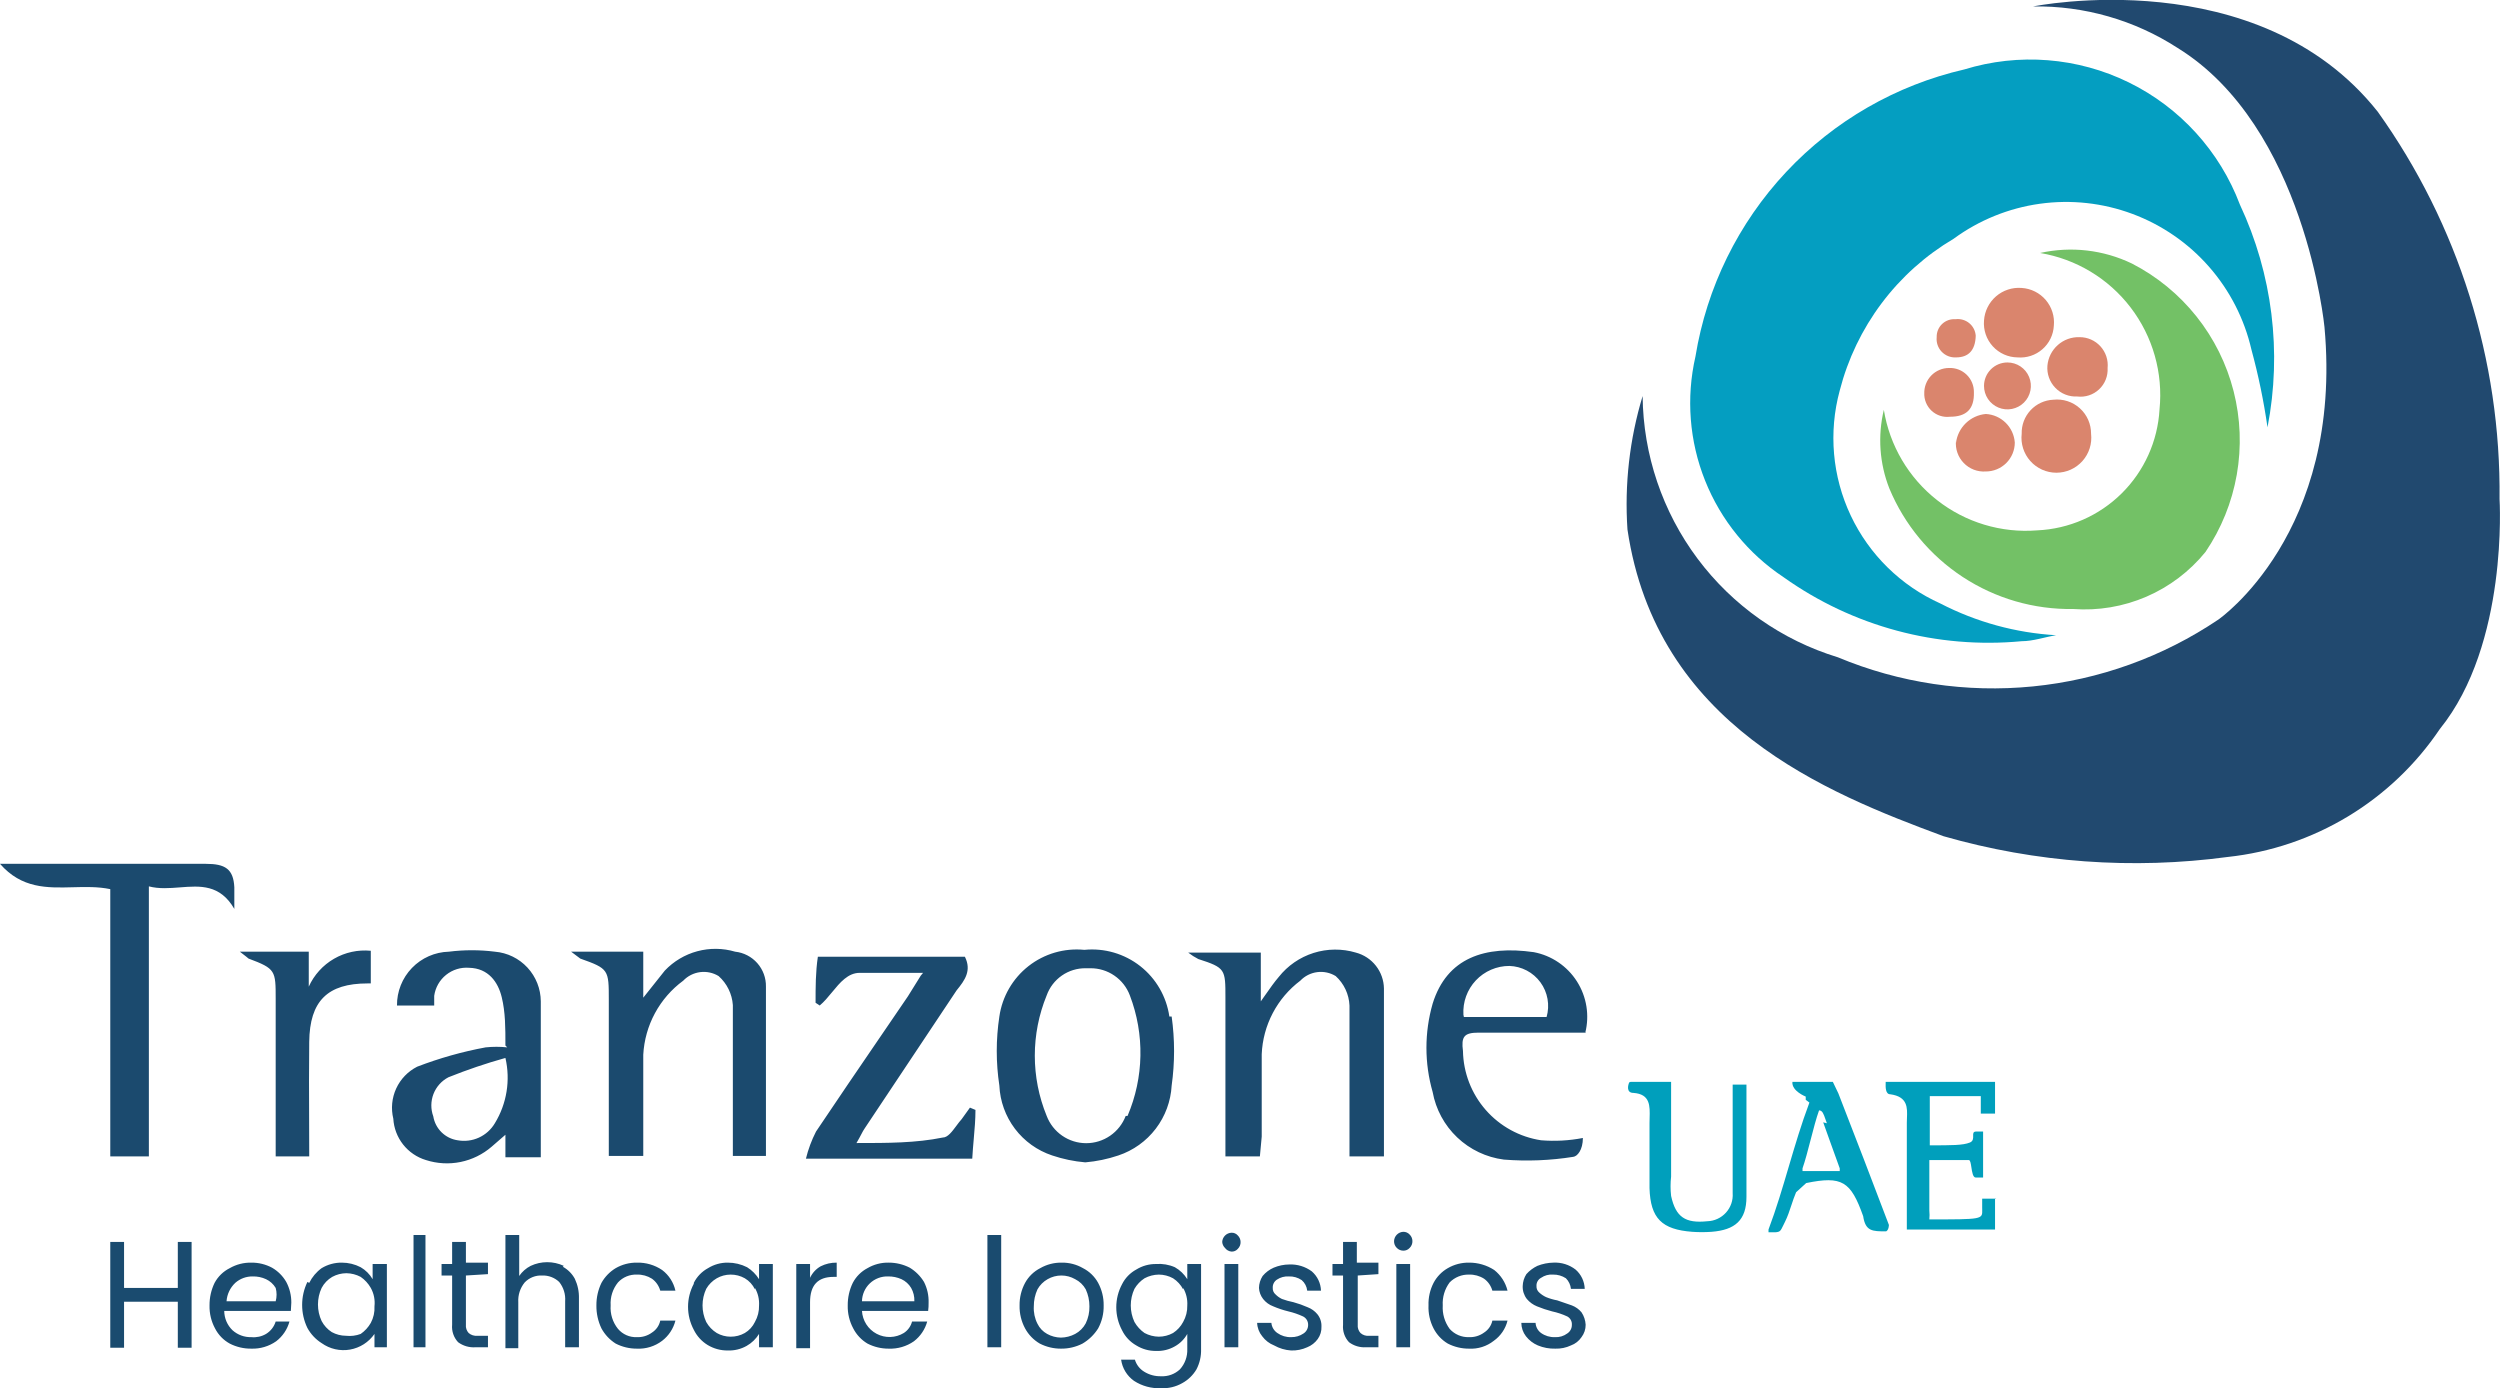
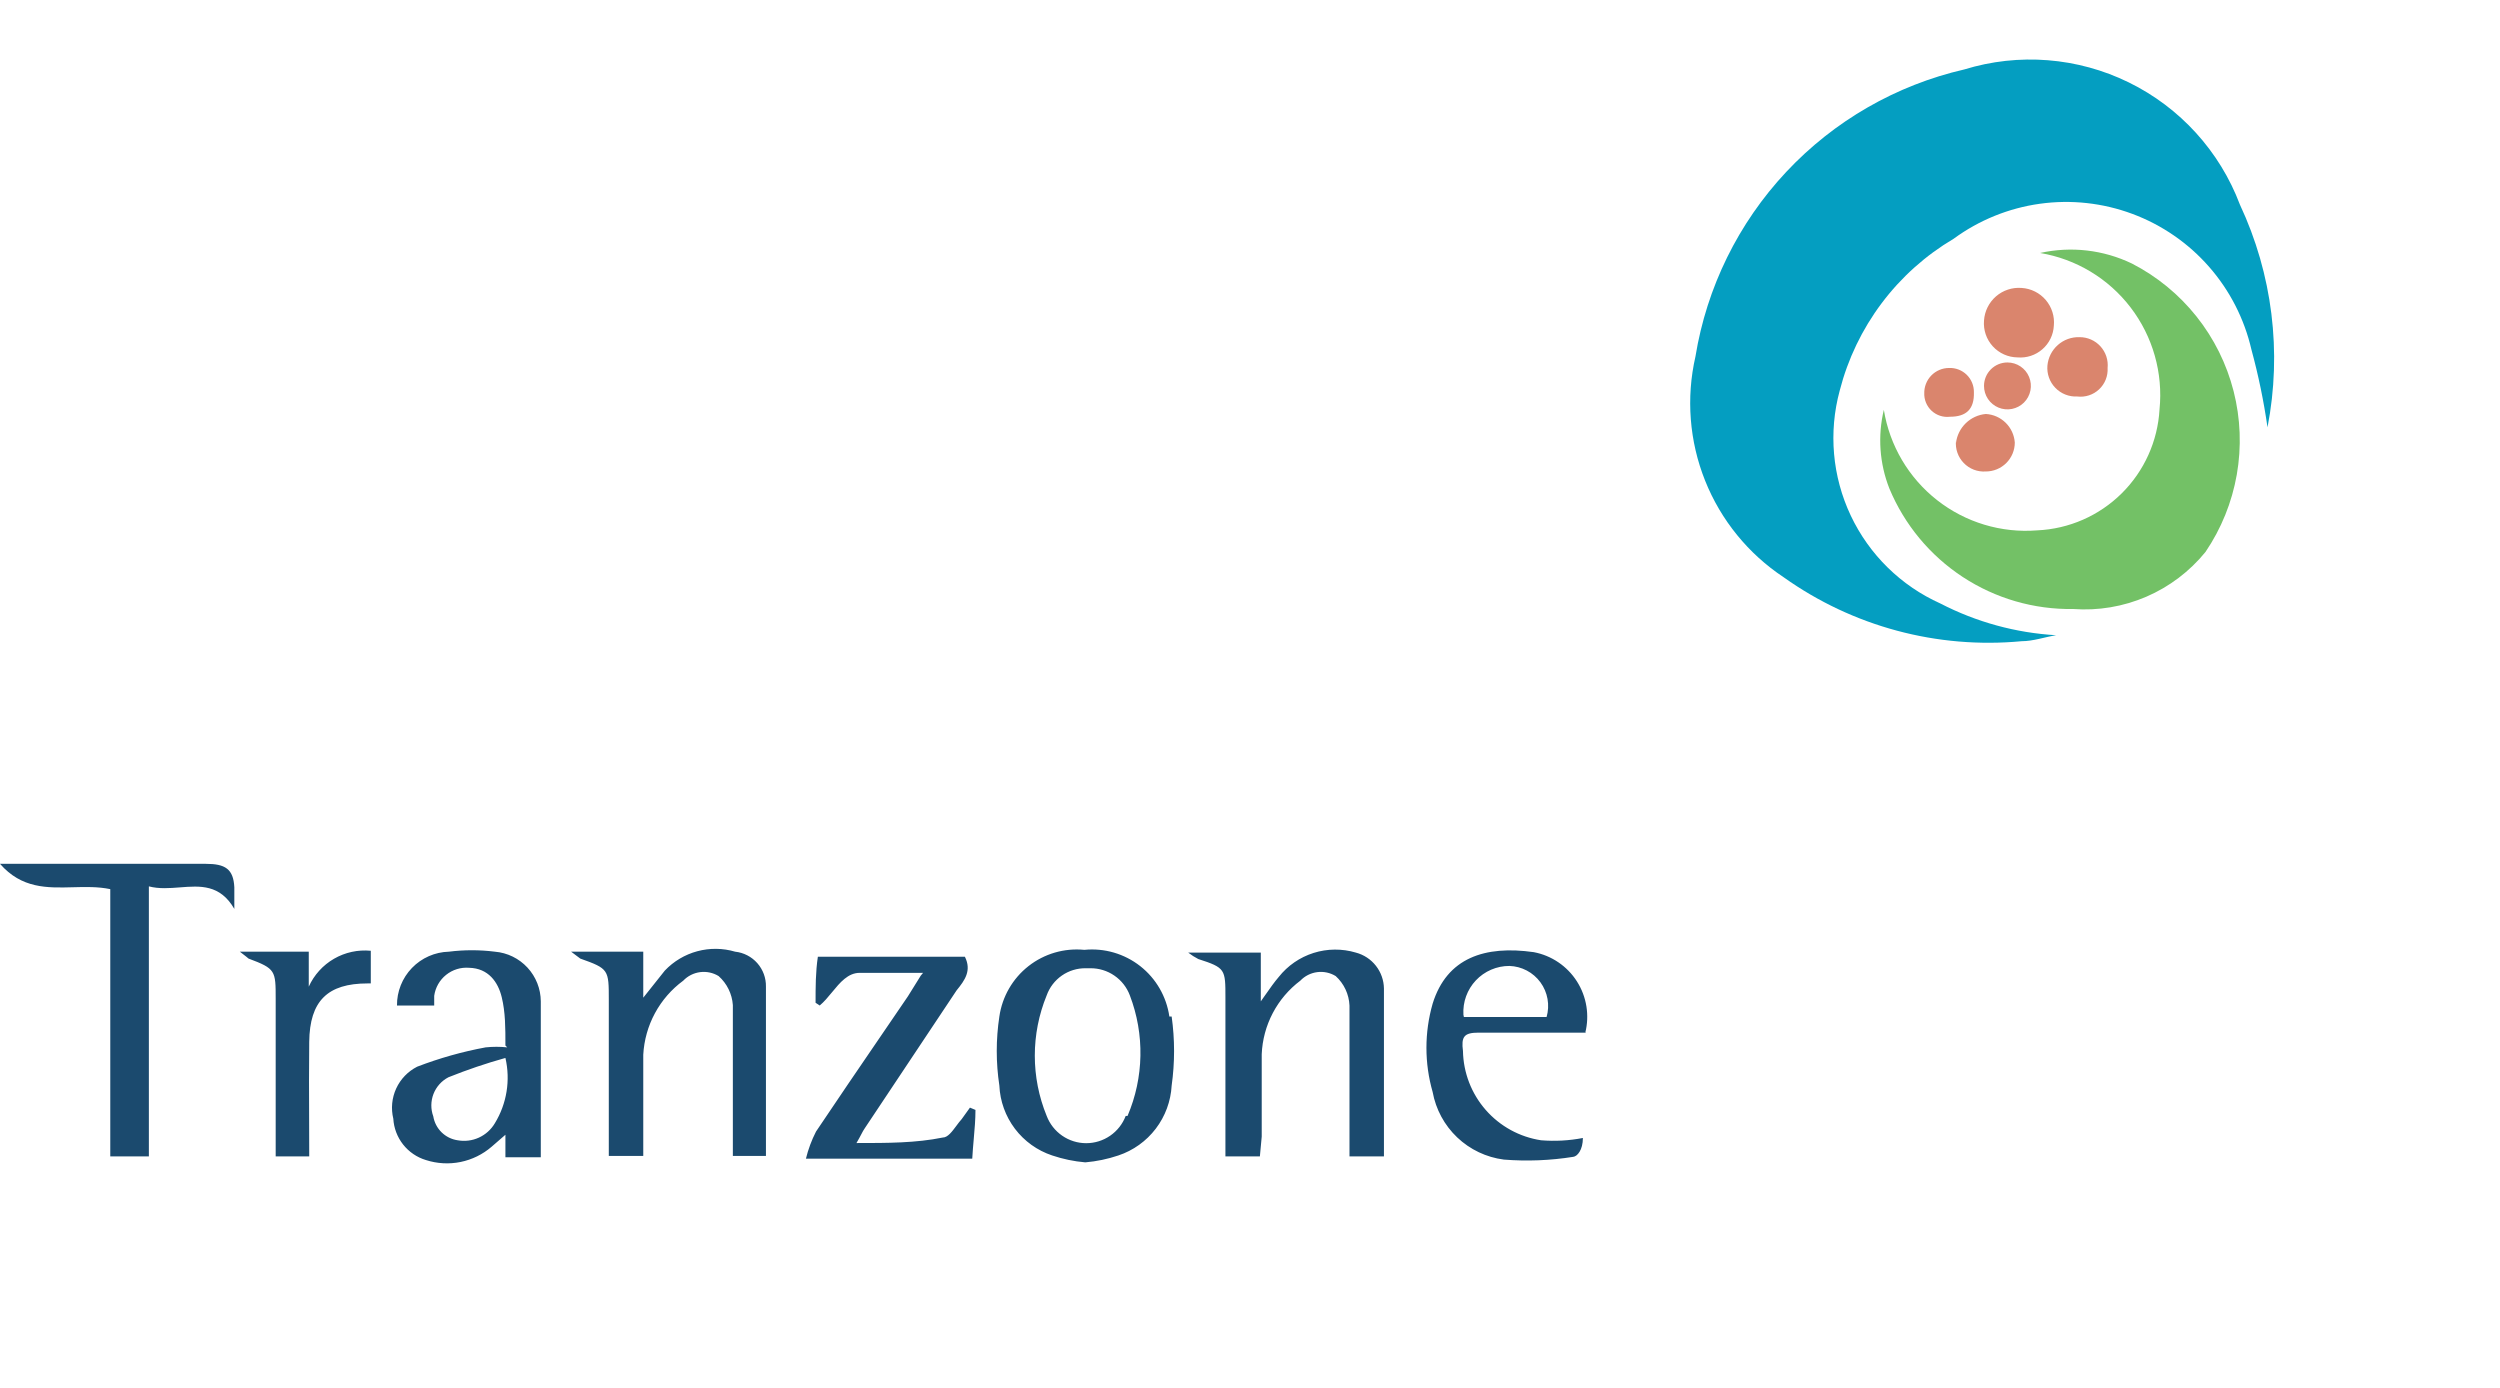
<svg xmlns="http://www.w3.org/2000/svg" width="407" height="226" viewBox="0 0 407 226" fill="none">
-   <path class="uae" fill-rule="evenodd" clip-rule="evenodd" d="M272.056 176.127H265.473L265.249 176.202C265.024 176.652 264.725 177.925 265.922 177.925C268.669 178.121 268.614 180.035 268.557 182.015C268.548 182.299 268.54 182.585 268.54 182.867V193.426C268.69 198.368 270.56 200.165 275.497 200.54C276.543 200.613 277.593 200.613 278.638 200.54C282.453 200.24 284.323 198.668 284.323 194.848V179.198V176.577H282.079V179.273V194.249C282.12 194.822 282.045 195.397 281.858 195.94C281.671 196.483 281.377 196.983 280.993 197.409C280.609 197.836 280.143 198.18 279.622 198.422C279.102 198.664 278.539 198.799 277.965 198.817C274.375 199.192 272.804 198.143 272.056 194.699C271.938 193.654 271.938 192.599 272.056 191.554V176.127ZM293.973 179.048V178.524C293.973 178.524 291.655 177.625 291.804 176.127H298.387L299.284 178C302.052 185.114 304.82 192.302 307.513 199.416C307.513 199.416 307.513 200.24 307.064 200.465C304.82 200.465 303.698 200.465 303.324 197.994C301.304 192.302 299.883 191.404 294.048 192.602L292.403 194.1C292.108 194.788 291.871 195.504 291.634 196.218C291.33 197.136 291.028 198.05 290.607 198.892C290.498 199.111 290.407 199.3 290.327 199.465C289.86 200.432 289.803 200.551 289.036 200.615H287.914V200.165C289.181 196.808 290.188 193.396 291.203 189.955C292.226 186.488 293.258 182.993 294.572 179.497L293.973 179.048ZM297.184 182.218L297.184 182.218C296.889 181.358 296.687 180.77 296.143 180.77C295.685 182.03 295.227 183.796 294.77 185.562C294.33 187.26 293.89 188.958 293.45 190.206V190.655H299.509V190.206C298.934 188.655 298.411 187.184 297.894 185.729L297.894 185.728C297.537 184.723 297.183 183.727 296.816 182.717L297.414 182.867C297.329 182.638 297.254 182.42 297.184 182.218ZM324.793 195.073V195.148H322.698V196.571C322.698 196.703 322.701 196.825 322.704 196.94C322.744 198.518 322.744 198.518 314.096 198.518C314.145 198.045 314.145 197.568 314.096 197.095V188.858H320.529C320.761 188.858 320.846 189.418 320.941 190.041C321.06 190.823 321.193 191.703 321.651 191.703H322.848V184.215H321.726C321.212 184.215 321.22 184.539 321.23 184.922C321.239 185.32 321.251 185.783 320.678 186.012C319.556 186.461 317.761 186.461 314.171 186.461H314.171V178.449H315.368H320.903H322.474V181.294H324.793V176.127H306.99C306.99 176.185 306.988 176.254 306.986 176.332C306.969 176.962 306.939 178.149 307.738 178.149C310.594 178.539 310.521 180.34 310.452 182.032L310.452 182.033C310.441 182.29 310.431 182.545 310.431 182.792V200.165H324.793V195.148H325.017L324.793 195.073Z" fill="#009FBC" />
  <path class="tranzone" fill-rule="evenodd" clip-rule="evenodd" d="M11.868 144.445C13.903 144.391 15.951 144.336 17.953 144.751V188.259H24.236V144.302C25.879 144.732 27.6 144.598 29.293 144.465C32.609 144.206 35.822 143.956 38.149 147.971V144.452C38 141.456 36.653 140.632 33.511 140.632H4.114H0C3.528 144.669 7.667 144.558 11.868 144.445ZM104.723 154.935H92.979L94.475 156.059C99.113 157.706 99.113 157.856 99.113 162.798V188.184H104.723V171.709C104.85 169.343 105.499 167.034 106.624 164.95C107.75 162.865 109.323 161.056 111.231 159.653C111.962 158.89 112.932 158.4 113.979 158.264C115.026 158.128 116.089 158.354 116.99 158.904C118.349 160.113 119.182 161.806 119.309 163.622V185.263V188.184H124.695V160.626C124.722 159.222 124.222 157.859 123.294 156.806C122.366 155.752 121.078 155.085 119.683 154.935C117.678 154.344 115.549 154.318 113.53 154.86C111.511 155.402 109.68 156.49 108.238 158.006L104.723 162.424V154.935ZM205.109 188.258H199.499V184.889V162.423C199.499 157.781 199.499 157.556 195.086 156.133C194.506 155.835 193.955 155.484 193.44 155.085H205.259V163.022C205.513 162.663 205.746 162.33 205.964 162.02C206.836 160.779 207.458 159.892 208.176 159.054C209.634 157.21 211.611 155.846 213.851 155.138C216.091 154.431 218.492 154.412 220.743 155.085C222.035 155.427 223.181 156.183 224.004 157.238C224.828 158.292 225.285 159.587 225.306 160.926V188.258H219.696V176.502V163.696C219.656 162.789 219.437 161.898 219.052 161.076C218.666 160.253 218.123 159.515 217.451 158.904C216.55 158.353 215.487 158.128 214.44 158.264C213.393 158.4 212.423 158.89 211.692 159.653C209.823 161.059 208.291 162.864 207.204 164.936C206.117 167.008 205.504 169.296 205.408 171.634V185.038L205.109 188.258ZM81.683 162.348C82.282 164.819 82.282 167.29 82.282 170.211L82.581 170.511C81.412 170.39 80.234 170.39 79.065 170.511C75.262 171.215 71.531 172.268 67.92 173.656C66.412 174.419 65.207 175.671 64.501 177.207C63.794 178.744 63.629 180.475 64.03 182.118C64.118 183.65 64.675 185.119 65.625 186.325C66.575 187.53 67.872 188.414 69.341 188.857C71.16 189.444 73.1 189.552 74.973 189.172C76.846 188.791 78.591 187.935 80.038 186.685L82.282 184.738V188.408H88.042V185.487V163.022C88.03 160.982 87.256 159.02 85.871 157.524C84.487 156.027 82.592 155.103 80.561 154.935C78.078 154.621 75.565 154.621 73.081 154.935C70.806 154.993 68.645 155.945 67.064 157.584C65.483 159.223 64.608 161.418 64.629 163.696H70.688V162.124C70.874 160.78 71.567 159.558 72.624 158.709C73.68 157.86 75.022 157.447 76.373 157.556C79.514 157.63 81.085 159.877 81.683 162.348ZM73.006 175.378C76.039 174.161 79.135 173.111 82.282 172.233C83.123 175.866 82.505 179.685 80.561 182.866C79.955 183.892 79.049 184.707 77.966 185.202C76.883 185.698 75.674 185.849 74.502 185.637C73.515 185.492 72.599 185.037 71.886 184.337C71.174 183.637 70.702 182.729 70.538 181.743C70.106 180.563 70.118 179.266 70.572 178.094C71.027 176.923 71.892 175.957 73.006 175.378ZM150.278 158.38H139.956C138.051 158.38 136.751 159.96 135.449 161.543C134.807 162.323 134.164 163.104 133.448 163.697L132.775 163.248V163.247C132.775 160.701 132.775 158.23 133.149 155.759H157.085C158.207 158.006 157.085 159.578 155.739 161.226L140.778 183.691C140.582 183.966 140.427 184.263 140.215 184.667C140.024 185.031 139.787 185.483 139.432 186.087C144.519 186.087 149.082 186.087 153.495 185.189C154.286 185.189 155.003 184.22 155.698 183.282C155.988 182.89 156.275 182.502 156.562 182.193L157.908 180.321L158.806 180.696C158.806 182.242 158.668 183.816 158.526 185.434L158.526 185.435L158.526 185.435L158.526 185.436C158.434 186.482 158.341 187.546 158.282 188.633H131.204C131.578 187.101 132.13 185.618 132.849 184.215C136.309 179.046 139.84 173.876 143.27 168.854L143.271 168.853L143.272 168.851L143.3 168.81L143.301 168.81C144.829 166.572 146.337 164.365 147.81 162.199L149.904 158.829L150.278 158.38ZM258.087 168.114H258.218L258.068 168.189L258.087 168.114ZM258.269 163.847C258.495 165.268 258.433 166.719 258.087 168.114H240.714C238.32 168.114 237.871 168.788 238.171 171.11C238.237 174.644 239.549 178.041 241.877 180.7C244.204 183.359 247.396 185.107 250.887 185.637C253.162 185.823 255.453 185.697 257.694 185.263C257.694 187.21 256.796 188.258 256.123 188.333C252.389 188.929 248.598 189.08 244.828 188.782C241.979 188.416 239.32 187.152 237.236 185.173C235.151 183.194 233.75 180.603 233.234 177.774C231.887 173.077 231.887 168.094 233.234 163.397C235.553 155.908 241.761 153.886 249.69 155.01C251.127 155.281 252.493 155.845 253.704 156.666C254.915 157.487 255.945 158.548 256.73 159.783C257.515 161.018 258.039 162.401 258.269 163.847ZM251.785 165.568H238.32L238.245 165.194C238.184 164.173 238.332 163.151 238.681 162.19C239.029 161.229 239.57 160.349 240.271 159.606C240.972 158.862 241.817 158.27 242.755 157.866C243.694 157.462 244.704 157.254 245.726 157.256C246.717 157.286 247.688 157.542 248.565 158.005C249.443 158.468 250.203 159.126 250.787 159.928C251.372 160.73 251.765 161.655 251.938 162.632C252.111 163.61 252.059 164.614 251.785 165.568ZM50.342 188.258H44.881V162.648C44.881 158.005 44.881 157.706 40.468 156.058C40.468 156.058 39.944 155.609 39.047 154.935H50.267V160.626C51.131 158.72 52.569 157.131 54.38 156.084C56.191 155.037 58.284 154.583 60.365 154.785V160.102H59.842C53.334 160.102 50.417 162.948 50.342 169.612C50.292 174.043 50.309 177.945 50.325 181.889L50.325 181.892C50.333 183.879 50.342 185.877 50.342 187.959V188.258ZM185.629 157.284C188.207 159.307 189.906 162.248 190.372 165.494H190.746C191.269 169.219 191.269 173 190.746 176.726C190.606 179.276 189.705 181.725 188.157 183.754C186.61 185.784 184.488 187.301 182.069 188.109C180.325 188.697 178.516 189.074 176.683 189.232C174.849 189.074 173.041 188.697 171.297 188.109C168.88 187.307 166.764 185.789 165.227 183.757C163.691 181.724 162.808 179.272 162.695 176.726C162.131 173.003 162.131 169.216 162.695 165.494C163.161 162.248 164.859 159.307 167.437 157.284C170.015 155.262 173.274 154.313 176.533 154.635C179.793 154.313 183.051 155.262 185.629 157.284ZM180.74 184.892C181.889 184.099 182.77 182.975 183.265 181.669H183.565C186.23 175.426 186.364 168.389 183.939 162.049C183.448 160.741 182.568 159.616 181.417 158.826C180.266 158.035 178.901 157.618 177.506 157.631H176.758C175.37 157.612 174.011 158.028 172.871 158.82C171.731 159.612 170.867 160.741 170.399 162.049C167.822 168.334 167.822 175.383 170.399 181.669C170.895 182.975 171.776 184.099 172.925 184.892C174.074 185.686 175.437 186.111 176.832 186.111C178.228 186.111 179.591 185.686 180.74 184.892Z" fill="#1B4A6E" />
  <path d="M290.383 93.98C301.633 101.992 315.386 105.686 329.131 104.388C331.001 104.388 332.871 103.714 334.741 103.415C328.165 103.035 321.743 101.274 315.891 98.248C309.481 95.371 304.308 90.297 301.305 83.941C298.301 77.584 297.664 70.362 299.509 63.577C300.828 58.439 303.145 53.613 306.328 49.372C309.511 45.132 313.498 41.562 318.06 38.865C322.196 35.833 327.019 33.877 332.096 33.171C337.174 32.465 342.346 33.032 347.151 34.821C351.956 36.609 356.241 39.564 359.624 43.42C363.007 47.276 365.38 51.911 366.532 56.912C367.664 61.072 368.538 65.299 369.15 69.567C371.526 57.315 369.954 44.624 364.662 33.323C361.381 24.628 354.913 17.51 346.575 13.42C338.237 9.33 328.656 8.575 319.781 11.307C308.676 13.866 298.584 19.676 290.79 27.998C282.997 36.32 277.856 46.777 276.021 58.035C274.478 64.778 275.026 71.831 277.593 78.254C280.159 84.676 284.621 90.162 290.383 93.98Z" fill="#049EC1" />
  <path d="M306.69 66.721C305.669 70.981 305.983 75.452 307.587 79.527C310.041 85.418 314.205 90.438 319.539 93.935C324.873 97.433 331.133 99.248 337.508 99.146C341.581 99.449 345.666 98.763 349.417 97.147C353.168 95.53 356.473 93.031 359.051 89.861C361.623 86.071 363.36 81.778 364.15 77.266C364.939 72.753 364.762 68.125 363.631 63.686C362.499 59.247 360.439 55.099 357.586 51.518C354.734 47.936 351.154 45.001 347.083 42.908C342.431 40.667 337.161 40.06 332.123 41.186C337.988 42.164 343.262 45.34 346.873 50.068C350.485 54.797 352.165 60.724 351.571 66.647C351.28 71.813 349.084 76.688 345.408 80.326C341.732 83.965 336.838 86.108 331.674 86.341C325.809 86.812 319.981 85.055 315.352 81.419C310.722 77.784 307.63 72.536 306.69 66.721Z" fill="#73C166" />
  <path d="M329.13 46.878C328.377 46.817 327.62 46.906 326.902 47.142C326.184 47.377 325.52 47.753 324.949 48.248C324.378 48.743 323.911 49.347 323.576 50.025C323.24 50.702 323.043 51.44 322.996 52.195C322.935 52.953 323.03 53.716 323.275 54.436C323.521 55.156 323.912 55.817 324.424 56.379C324.937 56.941 325.559 57.392 326.253 57.703C326.947 58.013 327.697 58.178 328.457 58.185C329.186 58.246 329.92 58.16 330.616 57.932C331.311 57.703 331.954 57.337 332.505 56.855C333.056 56.373 333.505 55.785 333.825 55.126C334.145 54.467 334.329 53.75 334.366 53.018C334.438 52.269 334.358 51.512 334.132 50.794C333.905 50.075 333.537 49.41 333.048 48.837C332.56 48.264 331.961 47.795 331.288 47.459C330.615 47.122 329.881 46.925 329.13 46.878Z" fill="#DA856D" />
-   <path d="M329.131 70.616C329.04 71.413 329.117 72.22 329.359 72.985C329.601 73.75 330.002 74.455 330.535 75.054C331.068 75.653 331.722 76.132 332.454 76.461C333.185 76.789 333.978 76.959 334.779 76.959C335.581 76.959 336.373 76.789 337.104 76.461C337.836 76.132 338.49 75.653 339.023 75.054C339.556 74.455 339.957 73.75 340.199 72.985C340.441 72.22 340.518 71.413 340.427 70.616C340.431 69.835 340.271 69.062 339.956 68.347C339.641 67.632 339.179 66.993 338.6 66.469C338.021 65.946 337.338 65.551 336.595 65.311C335.853 65.07 335.068 64.99 334.293 65.074C332.877 65.133 331.542 65.747 330.576 66.784C329.61 67.822 329.091 69.198 329.131 70.616Z" fill="#DA856D" />
  <path d="M343.118 59.907C343.181 59.27 343.11 58.628 342.909 58.021C342.708 57.413 342.382 56.855 341.951 56.382C341.521 55.909 340.997 55.532 340.412 55.275C339.827 55.018 339.194 54.887 338.555 54.89C337.255 54.846 335.987 55.303 335.014 56.167C334.04 57.031 333.433 58.235 333.319 59.532C333.265 60.192 333.352 60.856 333.575 61.479C333.798 62.103 334.152 62.671 334.613 63.146C335.073 63.621 335.63 63.992 336.245 64.234C336.861 64.477 337.521 64.584 338.181 64.55C338.823 64.628 339.473 64.564 340.087 64.362C340.701 64.161 341.263 63.827 341.734 63.384C342.205 62.941 342.573 62.4 342.812 61.799C343.051 61.199 343.156 60.553 343.118 59.907Z" fill="#DA856D" />
  <path d="M318.434 71.739C318.367 72.401 318.445 73.071 318.664 73.7C318.882 74.329 319.235 74.902 319.699 75.38C320.162 75.858 320.724 76.229 321.345 76.467C321.967 76.704 322.632 76.803 323.296 76.756C323.915 76.756 324.528 76.634 325.099 76.397C325.671 76.16 326.191 75.812 326.628 75.374C327.066 74.936 327.413 74.416 327.65 73.844C327.887 73.271 328.009 72.658 328.009 72.038C327.92 70.824 327.393 69.683 326.526 68.829C325.658 67.974 324.511 67.465 323.296 67.396C322.069 67.507 320.917 68.035 320.032 68.894C319.147 69.752 318.583 70.889 318.434 72.113" fill="#DA856D" />
  <path d="M313.272 63.951C313.246 64.495 313.34 65.039 313.545 65.543C313.751 66.048 314.064 66.501 314.463 66.872C314.862 67.243 315.337 67.522 315.855 67.69C316.372 67.858 316.921 67.911 317.461 67.845C320.154 67.845 321.426 66.572 321.351 63.876C321.361 63.346 321.264 62.819 321.063 62.327C320.863 61.836 320.565 61.391 320.186 61.019C319.808 60.648 319.358 60.357 318.864 60.166C318.369 59.975 317.841 59.887 317.311 59.907C316.768 59.907 316.23 60.016 315.73 60.229C315.23 60.441 314.778 60.753 314.401 61.144C314.024 61.536 313.73 61.999 313.536 62.507C313.342 63.015 313.252 63.557 313.272 64.101" fill="#DA856D" />
-   <path d="M321.65 54.665C321.623 54.267 321.515 53.879 321.332 53.525C321.149 53.17 320.896 52.857 320.587 52.605C320.279 52.352 319.922 52.165 319.539 52.056C319.156 51.947 318.754 51.917 318.359 51.969C317.961 51.938 317.561 51.99 317.184 52.124C316.808 52.257 316.464 52.469 316.174 52.744C315.885 53.02 315.657 53.353 315.505 53.723C315.353 54.093 315.28 54.49 315.292 54.89C315.248 55.321 315.298 55.756 315.438 56.165C315.579 56.575 315.806 56.949 316.104 57.262C316.403 57.575 316.766 57.82 317.168 57.979C317.57 58.139 318.002 58.209 318.434 58.185C320.454 58.185 321.576 57.062 321.65 54.665Z" fill="#DA856D" />
  <path d="M326.811 59.009C327.566 59.009 328.303 59.233 328.931 59.652C329.558 60.072 330.047 60.668 330.336 61.366C330.624 62.064 330.7 62.832 330.553 63.573C330.406 64.314 330.042 64.994 329.509 65.528C328.975 66.062 328.295 66.426 327.555 66.573C326.815 66.721 326.048 66.645 325.351 66.356C324.654 66.067 324.058 65.578 323.639 64.95C323.22 64.321 322.996 63.583 322.996 62.828C322.996 61.815 323.398 60.843 324.114 60.127C324.829 59.411 325.799 59.009 326.811 59.009Z" fill="#DA856D" />
-   <path d="M331 1.048C331 1.048 367.579 -6.44 387.102 18.197C400.228 36.575 407.171 58.658 406.925 81.249C406.925 81.249 408.421 104.838 397.2 118.691C393.312 124.464 388.211 129.317 382.255 132.913C376.299 136.508 369.631 138.76 362.716 139.509C347.215 141.599 331.45 140.451 316.414 136.139C297.19 129.025 269.662 118.017 264.95 86.192C264.457 78.863 265.293 71.506 267.418 64.475C267.512 74.027 270.645 83.301 276.362 90.95C282.079 98.598 290.082 104.224 299.209 107.009C309.235 111.193 320.141 112.822 330.95 111.75C341.759 110.679 352.134 106.94 361.146 100.869C361.146 100.869 381.492 86.865 378.425 53.243C378.425 53.243 375.283 20.593 354.488 7.788C347.496 3.267 339.323 0.922 331 1.048Z" fill="#21496F" />
-   <path class="slogan" fill-rule="evenodd" clip-rule="evenodd" d="M227.056 202.646C227.134 202.839 227.25 203.015 227.399 203.16C227.675 203.442 228.052 203.604 228.446 203.61C228.643 203.616 228.839 203.579 229.02 203.501C229.201 203.424 229.363 203.307 229.494 203.16C229.642 203.015 229.759 202.839 229.836 202.646C229.914 202.453 229.95 202.245 229.942 202.037C229.937 201.642 229.776 201.265 229.494 200.989C229.363 200.842 229.201 200.725 229.02 200.648C228.839 200.57 228.643 200.533 228.446 200.539C228.056 200.558 227.685 200.721 227.409 200.998C227.132 201.275 226.969 201.646 226.95 202.037C226.943 202.245 226.979 202.453 227.056 202.646ZM229.568 219.335V205.781H227.324V219.335H229.568ZM199.424 203.16C199.16 202.902 199 202.556 198.975 202.187C198.993 201.795 199.157 201.425 199.434 201.148C199.71 200.871 200.08 200.707 200.471 200.689C200.669 200.677 200.866 200.712 201.048 200.79C201.23 200.868 201.391 200.987 201.519 201.138C201.8 201.415 201.962 201.792 201.967 202.187C201.975 202.395 201.939 202.602 201.861 202.796C201.784 202.989 201.667 203.164 201.519 203.31C201.391 203.461 201.23 203.581 201.048 203.659C200.866 203.737 200.669 203.771 200.471 203.759C200.265 203.738 200.065 203.673 199.885 203.57C199.704 203.467 199.548 203.327 199.424 203.16ZM201.593 205.781V219.335H199.349V205.781H201.593ZM69.267 201.063V219.335H67.322V201.063H69.267ZM31.192 202.187V219.41H28.948V211.922H20.196V219.41H17.952V202.187H20.196V209.675H28.948V202.187H31.192ZM47.351 213.419H36.505C36.509 214.007 36.63 214.588 36.861 215.128C37.092 215.668 37.429 216.156 37.851 216.565C38.692 217.318 39.79 217.72 40.918 217.688C41.751 217.771 42.589 217.587 43.312 217.164C44.065 216.706 44.624 215.986 44.882 215.142H47.126C46.775 216.424 46.013 217.556 44.957 218.362C43.776 219.188 42.358 219.609 40.918 219.56C39.696 219.577 38.489 219.294 37.402 218.736C36.374 218.172 35.54 217.311 35.008 216.265C34.388 215.117 34.079 213.826 34.111 212.521C34.099 211.251 34.38 209.995 34.934 208.852C35.49 207.817 36.352 206.98 37.402 206.455C38.471 205.843 39.686 205.532 40.918 205.557C42.091 205.546 43.248 205.829 44.284 206.38C45.248 206.935 46.049 207.736 46.603 208.702C47.154 209.739 47.437 210.897 47.426 212.072C47.426 212.25 47.409 212.463 47.391 212.686C47.371 212.929 47.351 213.185 47.351 213.419ZM44.882 209.675C44.514 209.054 43.966 208.558 43.312 208.252C42.633 207.938 41.89 207.784 41.142 207.803C40.097 207.785 39.083 208.159 38.3 208.852C37.468 209.637 36.961 210.706 36.879 211.847H44.882C45.076 211.136 45.076 210.386 44.882 209.675ZM52.362 206.455C51.504 207.078 50.811 207.9 50.343 208.852L50.043 208.702C49.48 209.87 49.188 211.149 49.188 212.446C49.188 213.743 49.48 215.023 50.043 216.19C50.593 217.198 51.392 218.049 52.362 218.661C53.023 219.134 53.772 219.47 54.564 219.65C55.356 219.831 56.176 219.852 56.976 219.713C57.776 219.573 58.541 219.276 59.226 218.839C59.91 218.401 60.501 217.832 60.965 217.164V219.335H62.984V205.781H60.665V208.253C60.196 207.446 59.526 206.775 58.721 206.306C57.773 205.813 56.721 205.557 55.654 205.557C54.494 205.543 53.354 205.854 52.362 206.455ZM58.721 207.878C59.397 208.346 59.96 208.96 60.366 209.675C60.872 210.587 61.081 211.634 60.965 212.671C61.017 213.607 60.81 214.54 60.366 215.367C59.96 216.082 59.397 216.696 58.721 217.164C57.958 217.454 57.137 217.557 56.327 217.463C55.516 217.46 54.719 217.254 54.008 216.864C53.314 216.417 52.747 215.798 52.362 215.067C51.968 214.223 51.764 213.303 51.764 212.371C51.764 211.44 51.968 210.519 52.362 209.675C52.758 208.928 53.354 208.306 54.083 207.878C54.794 207.488 55.591 207.282 56.402 207.279C57.211 207.291 58.006 207.497 58.721 207.878ZM75.85 215.666V207.653L79.441 207.429V205.557H75.85V202.187H73.606V205.781H71.886V207.653H73.606V215.666C73.558 216.182 73.62 216.703 73.788 217.193C73.956 217.684 74.225 218.133 74.579 218.512C75.398 219.117 76.406 219.409 77.421 219.335H79.441V217.463H77.721C77.466 217.49 77.208 217.464 76.963 217.386C76.719 217.309 76.493 217.182 76.299 217.014C76.133 216.834 76.007 216.621 75.93 216.388C75.852 216.156 75.825 215.91 75.85 215.666ZM91.633 206.23C92.455 206.678 93.13 207.355 93.578 208.177C94.053 209.182 94.284 210.286 94.251 211.397V219.335H92.007V211.847C92.092 210.713 91.745 209.589 91.035 208.702C90.666 208.351 90.232 208.078 89.756 207.898C89.281 207.718 88.775 207.635 88.267 207.653C87.74 207.625 87.214 207.71 86.723 207.904C86.233 208.098 85.79 208.396 85.424 208.776C84.683 209.68 84.309 210.829 84.377 211.996V219.485H82.283V201.063H84.527V207.728C85.002 207.03 85.645 206.463 86.397 206.081C87.24 205.686 88.159 205.482 89.09 205.482C90.02 205.482 90.94 205.686 91.783 206.081L91.633 206.23ZM100.236 206.456C99.268 207.039 98.469 207.865 97.917 208.852C97.364 209.995 97.082 211.251 97.094 212.521C97.076 213.816 97.358 215.098 97.917 216.265C98.467 217.273 99.265 218.124 100.236 218.736C101.301 219.283 102.481 219.565 103.677 219.56C105.155 219.634 106.612 219.183 107.791 218.287C108.865 217.466 109.63 216.304 109.96 214.992H107.492C107.407 215.39 107.245 215.767 107.014 216.101C106.783 216.435 106.487 216.72 106.145 216.939C105.432 217.463 104.561 217.727 103.677 217.688C103.097 217.712 102.519 217.603 101.988 217.369C101.456 217.136 100.985 216.784 100.61 216.34C99.743 215.264 99.316 213.9 99.413 212.521C99.327 211.167 99.755 209.83 100.61 208.777C100.999 208.355 101.474 208.023 102.004 207.804C102.533 207.584 103.104 207.482 103.677 207.504C104.549 207.475 105.409 207.71 106.145 208.178C106.801 208.656 107.276 209.342 107.492 210.125H109.96C109.663 208.778 108.893 207.582 107.791 206.755C106.578 205.937 105.139 205.518 103.677 205.557C102.47 205.542 101.282 205.853 100.236 206.456ZM112.951 208.851C113.46 207.833 114.27 206.997 115.27 206.455C116.235 205.856 117.351 205.545 118.487 205.557C119.578 205.556 120.654 205.813 121.628 206.305C122.417 206.797 123.083 207.463 123.573 208.252V205.781H125.817V219.335H123.573V217.164C123.075 217.973 122.381 218.643 121.554 219.111C120.619 219.638 119.558 219.897 118.487 219.859C117.327 219.873 116.187 219.562 115.195 218.961C114.228 218.367 113.45 217.51 112.951 216.49C112.336 215.338 112.014 214.052 112.014 212.745C112.014 211.439 112.336 210.153 112.951 209.001V208.851ZM122.9 209.9C122.541 209.151 121.969 208.525 121.254 208.103C120.547 207.703 119.748 207.497 118.935 207.504C118.148 207.506 117.375 207.713 116.691 208.103C115.977 208.516 115.384 209.11 114.971 209.825C114.577 210.669 114.373 211.589 114.373 212.521C114.373 213.452 114.577 214.373 114.971 215.217C115.382 215.953 115.974 216.572 116.691 217.014C117.375 217.404 118.148 217.61 118.935 217.613C119.748 217.62 120.547 217.413 121.254 217.014C121.969 216.591 122.541 215.966 122.9 215.217C123.366 214.396 123.599 213.464 123.573 212.521C123.632 211.527 123.398 210.537 122.9 209.675V209.9ZM136.216 205.557C135.308 205.542 134.409 205.747 133.598 206.156C132.844 206.587 132.243 207.241 131.877 208.028V205.782H129.633V219.485H131.877V211.997C131.877 209.226 133.149 207.878 135.692 207.878H136.216V205.557ZM151.101 213.419H140.329C140.372 214.194 140.615 214.944 141.033 215.597C141.451 216.25 142.031 216.783 142.717 217.145C143.402 217.507 144.169 217.685 144.944 217.662C145.718 217.639 146.474 217.416 147.136 217.014C147.806 216.583 148.287 215.914 148.483 215.142H150.951C150.6 216.424 149.838 217.555 148.782 218.362C147.578 219.199 146.133 219.62 144.668 219.56C143.472 219.565 142.292 219.282 141.227 218.736C140.238 218.146 139.434 217.29 138.908 216.265C138.288 215.116 137.979 213.826 138.011 212.521C137.999 211.25 138.28 209.995 138.833 208.851C139.37 207.828 140.205 206.992 141.227 206.455C142.27 205.845 143.46 205.534 144.668 205.556C145.864 205.552 147.044 205.834 148.109 206.38C149.057 206.956 149.853 207.752 150.428 208.702C150.956 209.744 151.213 210.903 151.176 212.071C151.186 212.522 151.161 212.973 151.101 213.419ZM148.333 209.675C147.965 209.053 147.417 208.558 146.762 208.252C146.081 207.945 145.34 207.791 144.593 207.803C144.047 207.783 143.502 207.872 142.99 208.066C142.478 208.259 142.01 208.552 141.613 208.929C141.216 209.305 140.898 209.757 140.678 210.258C140.458 210.759 140.339 211.299 140.329 211.847H148.857C148.89 211.088 148.708 210.335 148.333 209.675ZM162.994 219.335V201.063H160.75V219.335H162.994ZM169.278 218.736C168.268 218.148 167.44 217.293 166.884 216.265C166.264 215.117 165.955 213.826 165.987 212.521C165.968 211.241 166.277 209.978 166.884 208.852C167.448 207.823 168.308 206.988 169.353 206.455C170.422 205.843 171.637 205.532 172.868 205.557C174.075 205.542 175.264 205.852 176.309 206.455C177.354 206.988 178.214 207.823 178.778 208.852C179.385 209.978 179.694 211.241 179.675 212.521C179.707 213.826 179.398 215.117 178.778 216.265C178.14 217.281 177.268 218.128 176.235 218.736C175.147 219.294 173.94 219.577 172.719 219.56C171.523 219.565 170.343 219.282 169.278 218.736ZM175.038 217.164C175.769 216.773 176.368 216.173 176.758 215.441C177.173 214.578 177.379 213.629 177.357 212.671C177.363 211.714 177.158 210.768 176.758 209.9C176.363 209.19 175.763 208.616 175.038 208.252C174.355 207.858 173.581 207.651 172.794 207.651C172.006 207.651 171.232 207.858 170.55 208.252C169.861 208.641 169.292 209.211 168.904 209.9C168.504 210.768 168.299 211.714 168.305 212.671C168.248 213.656 168.455 214.638 168.904 215.516C169.244 216.215 169.793 216.791 170.475 217.164C171.162 217.545 171.933 217.751 172.719 217.763C173.528 217.751 174.323 217.545 175.038 217.164ZM193.29 208.252C192.792 207.443 192.097 206.773 191.27 206.305C190.306 205.882 189.253 205.702 188.203 205.781C187.067 205.769 185.952 206.081 184.987 206.68C183.986 207.221 183.176 208.058 182.668 209.076C182.052 210.228 181.73 211.514 181.73 212.82C181.73 214.126 182.052 215.413 182.668 216.564C183.172 217.605 183.981 218.467 184.987 219.036C185.952 219.635 187.067 219.946 188.203 219.934C189.275 219.979 190.339 219.72 191.27 219.185C192.117 218.712 192.817 218.012 193.29 217.163V219.635C193.336 220.847 192.907 222.03 192.093 222.929C191.683 223.313 191.2 223.61 190.673 223.803C190.146 223.996 189.586 224.081 189.026 224.053C188.05 224.083 187.086 223.822 186.258 223.304C185.537 222.861 185.005 222.168 184.762 221.357H182.518C182.614 222.044 182.85 222.703 183.21 223.296C183.57 223.888 184.048 224.4 184.613 224.802C185.923 225.652 187.466 226.071 189.026 226C190.228 226.057 191.421 225.771 192.467 225.176C193.428 224.651 194.23 223.874 194.786 222.929C195.314 221.914 195.571 220.779 195.534 219.635V205.781H193.29V208.252ZM190.971 208.102C191.665 208.549 192.232 209.169 192.616 209.9V209.675C193.114 210.537 193.348 211.527 193.29 212.521C193.315 213.464 193.082 214.396 192.616 215.216C192.232 215.947 191.665 216.567 190.971 217.014C190.26 217.404 189.463 217.61 188.652 217.613C187.842 217.601 187.047 217.395 186.333 217.014C185.656 216.546 185.094 215.932 184.687 215.216C184.293 214.372 184.089 213.452 184.089 212.521C184.089 211.589 184.293 210.669 184.687 209.825C185.094 209.13 185.658 208.54 186.333 208.102C187.047 207.721 187.842 207.515 188.652 207.503C189.463 207.506 190.26 207.712 190.971 208.102ZM205.483 217.538C205.977 218.211 206.651 218.73 207.428 219.035C208.277 219.514 209.223 219.795 210.196 219.859C211.097 219.889 211.993 219.71 212.814 219.335C213.504 219.059 214.101 218.592 214.534 217.987C214.955 217.399 215.165 216.687 215.133 215.965C215.163 215.231 214.924 214.512 214.459 213.943C214.041 213.44 213.5 213.053 212.889 212.82C212.138 212.486 211.363 212.211 210.57 211.996C209.933 211.871 209.308 211.696 208.7 211.472C208.31 211.285 207.956 211.032 207.652 210.723C207.501 210.595 207.382 210.434 207.304 210.252C207.226 210.07 207.192 209.872 207.204 209.675C207.187 209.411 207.24 209.147 207.358 208.91C207.477 208.673 207.656 208.472 207.877 208.327C208.45 207.943 209.133 207.759 209.822 207.803C210.566 207.775 211.299 207.985 211.916 208.402C212.425 208.84 212.746 209.456 212.814 210.124H215.058C215.039 209.525 214.896 208.936 214.639 208.395C214.381 207.854 214.014 207.371 213.562 206.979C212.504 206.197 211.21 205.8 209.896 205.856C209.023 205.862 208.158 206.04 207.353 206.38C206.659 206.685 206.045 207.147 205.558 207.728C205.183 208.309 204.975 208.983 204.96 209.675C204.996 210.328 205.231 210.955 205.633 211.472C206.06 212.016 206.63 212.431 207.278 212.67C208.077 213.013 208.903 213.288 209.747 213.494C210.571 213.686 211.373 213.962 212.141 214.318C212.39 214.443 212.598 214.636 212.744 214.874C212.889 215.112 212.965 215.386 212.963 215.666C212.97 215.947 212.905 216.225 212.774 216.474C212.644 216.724 212.451 216.935 212.215 217.088C211.621 217.494 210.915 217.704 210.196 217.687C209.394 217.715 208.606 217.478 207.952 217.013C207.678 216.827 207.45 216.583 207.281 216.299C207.113 216.014 207.01 215.695 206.979 215.366H204.66C204.692 216.16 204.981 216.922 205.483 217.538ZM221.041 207.653V215.666C221.016 215.91 221.043 216.156 221.12 216.388C221.198 216.621 221.324 216.834 221.49 217.014C221.681 217.186 221.907 217.316 222.152 217.393C222.397 217.471 222.656 217.495 222.911 217.463H224.407V219.335H222.388C221.397 219.398 220.416 219.106 219.62 218.512C219.266 218.133 218.997 217.684 218.829 217.193C218.662 216.703 218.6 216.182 218.648 215.666V207.653H216.927V205.781H218.648V202.187H220.892V205.557H224.407V207.429L221.041 207.653ZM233.384 208.852C233.914 207.849 234.719 207.018 235.703 206.455C236.748 205.852 237.937 205.542 239.143 205.557C240.602 205.546 242.032 205.962 243.258 206.755C244.337 207.604 245.101 208.79 245.427 210.125H242.958C242.742 209.342 242.268 208.656 241.612 208.178C240.875 207.71 240.015 207.475 239.143 207.504C238.561 207.49 237.981 207.595 237.441 207.814C236.9 208.033 236.411 208.361 236.002 208.777C235.198 209.853 234.8 211.179 234.88 212.521C234.795 213.886 235.193 215.238 236.002 216.34C236.395 216.781 236.88 217.13 237.423 217.363C237.966 217.596 238.553 217.707 239.143 217.688C240.027 217.727 240.898 217.463 241.612 216.939C241.954 216.72 242.249 216.435 242.48 216.101C242.711 215.767 242.874 215.39 242.958 214.992H245.427C245.1 216.325 244.303 217.496 243.183 218.287C242.036 219.19 240.6 219.643 239.143 219.56C237.947 219.565 236.767 219.282 235.703 218.736C234.713 218.147 233.91 217.29 233.384 216.265C232.79 215.11 232.506 213.819 232.561 212.521C232.519 211.248 232.802 209.985 233.384 208.852ZM248.42 217.538C248.929 218.195 249.599 218.711 250.365 219.035C251.264 219.41 252.233 219.588 253.207 219.56C254.084 219.589 254.956 219.41 255.75 219.035C256.452 218.78 257.055 218.308 257.471 217.688C257.913 217.107 258.15 216.396 258.144 215.666C258.104 214.944 257.872 214.245 257.471 213.644C257.052 213.141 256.511 212.754 255.9 212.521L253.506 211.697C252.891 211.585 252.29 211.409 251.711 211.173C251.299 210.985 250.92 210.732 250.589 210.424C250.438 210.296 250.319 210.135 250.241 209.953C250.163 209.771 250.128 209.573 250.14 209.375C250.122 209.103 250.183 208.83 250.316 208.591C250.449 208.352 250.647 208.156 250.888 208.028C251.456 207.633 252.144 207.448 252.833 207.503C253.576 207.486 254.306 207.695 254.928 208.102C255.392 208.565 255.682 209.173 255.75 209.825H257.994C257.975 209.226 257.833 208.637 257.575 208.095C257.318 207.554 256.951 207.072 256.498 206.68C255.472 205.891 254.2 205.493 252.908 205.556C252.011 205.572 251.124 205.75 250.29 206.081C249.608 206.406 248.998 206.864 248.495 207.428C248.119 208.01 247.912 208.684 247.896 209.375C247.867 210.132 248.106 210.874 248.569 211.472C249.013 211.999 249.578 212.41 250.215 212.67C251.018 213.001 251.843 213.277 252.683 213.494C253.534 213.676 254.362 213.952 255.152 214.318C255.393 214.447 255.591 214.642 255.724 214.881C255.857 215.121 255.918 215.393 255.9 215.666C255.907 215.947 255.842 216.226 255.711 216.475C255.58 216.724 255.388 216.935 255.152 217.088C254.57 217.521 253.855 217.733 253.132 217.688C252.331 217.715 251.542 217.478 250.888 217.014C250.625 216.824 250.408 216.577 250.252 216.292C250.097 216.007 250.008 215.69 249.991 215.366H247.672C247.677 216.152 247.94 216.915 248.42 217.538Z" fill="#1A4B6F" />
</svg>